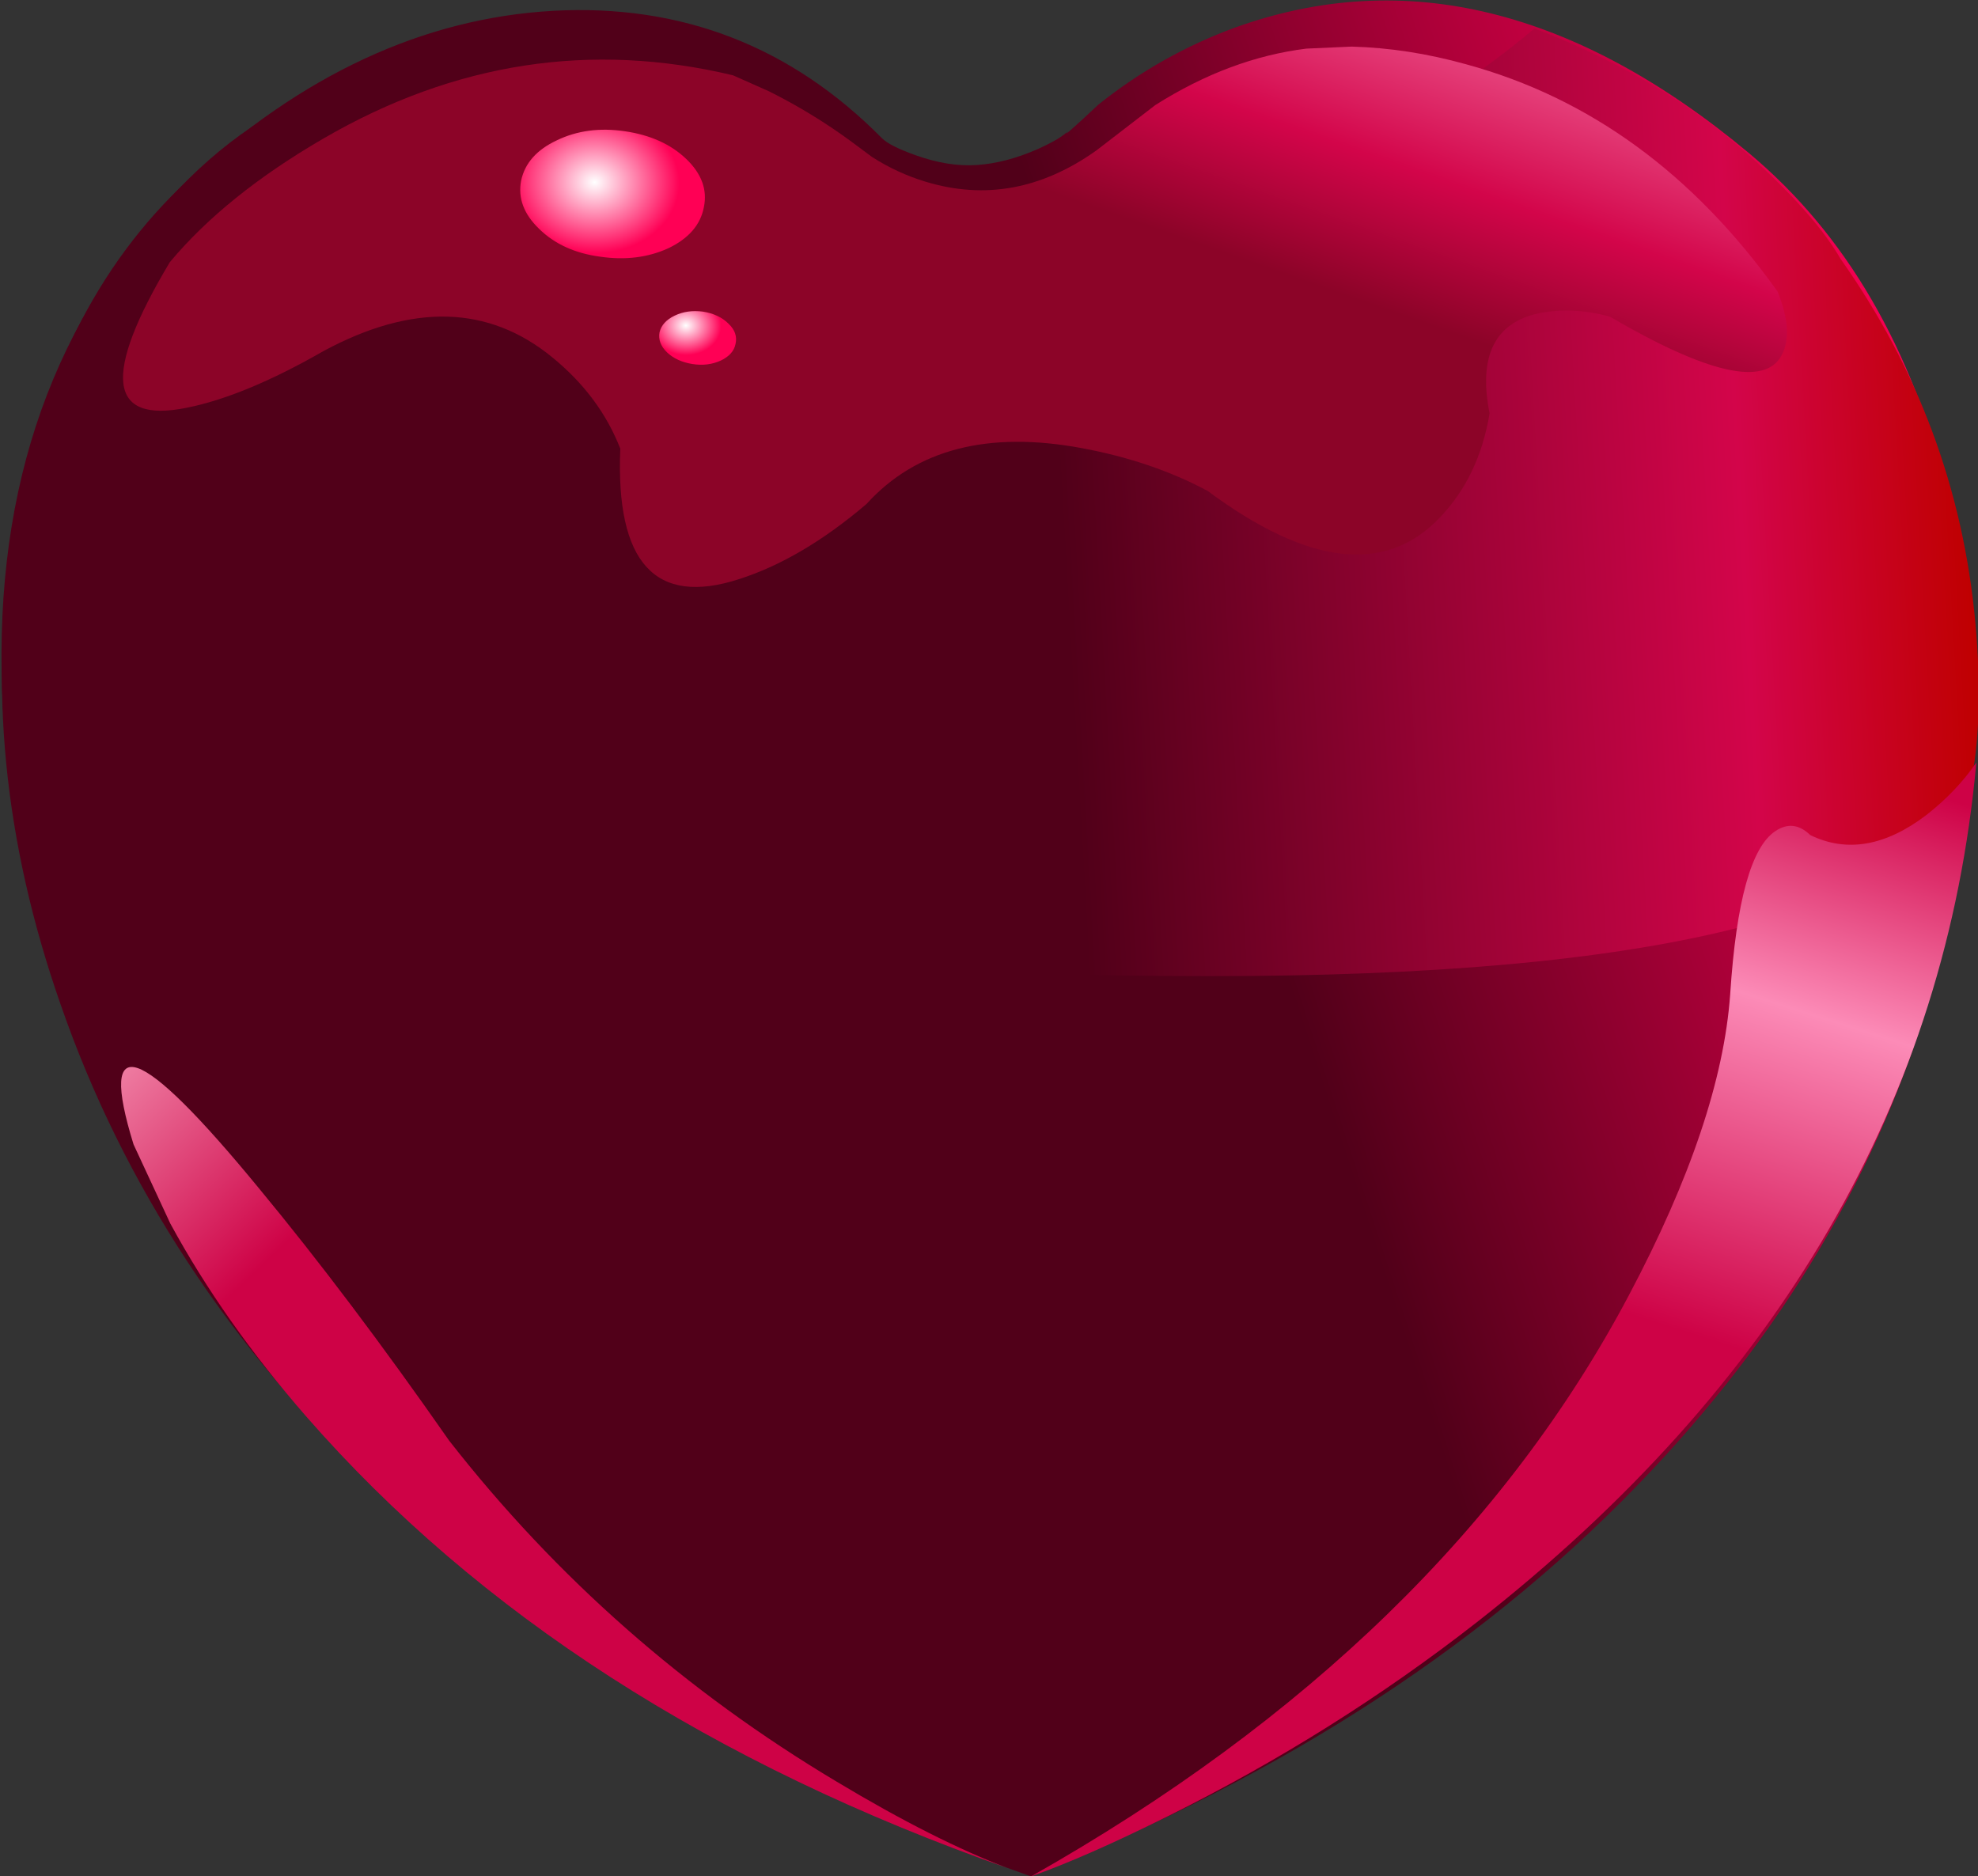
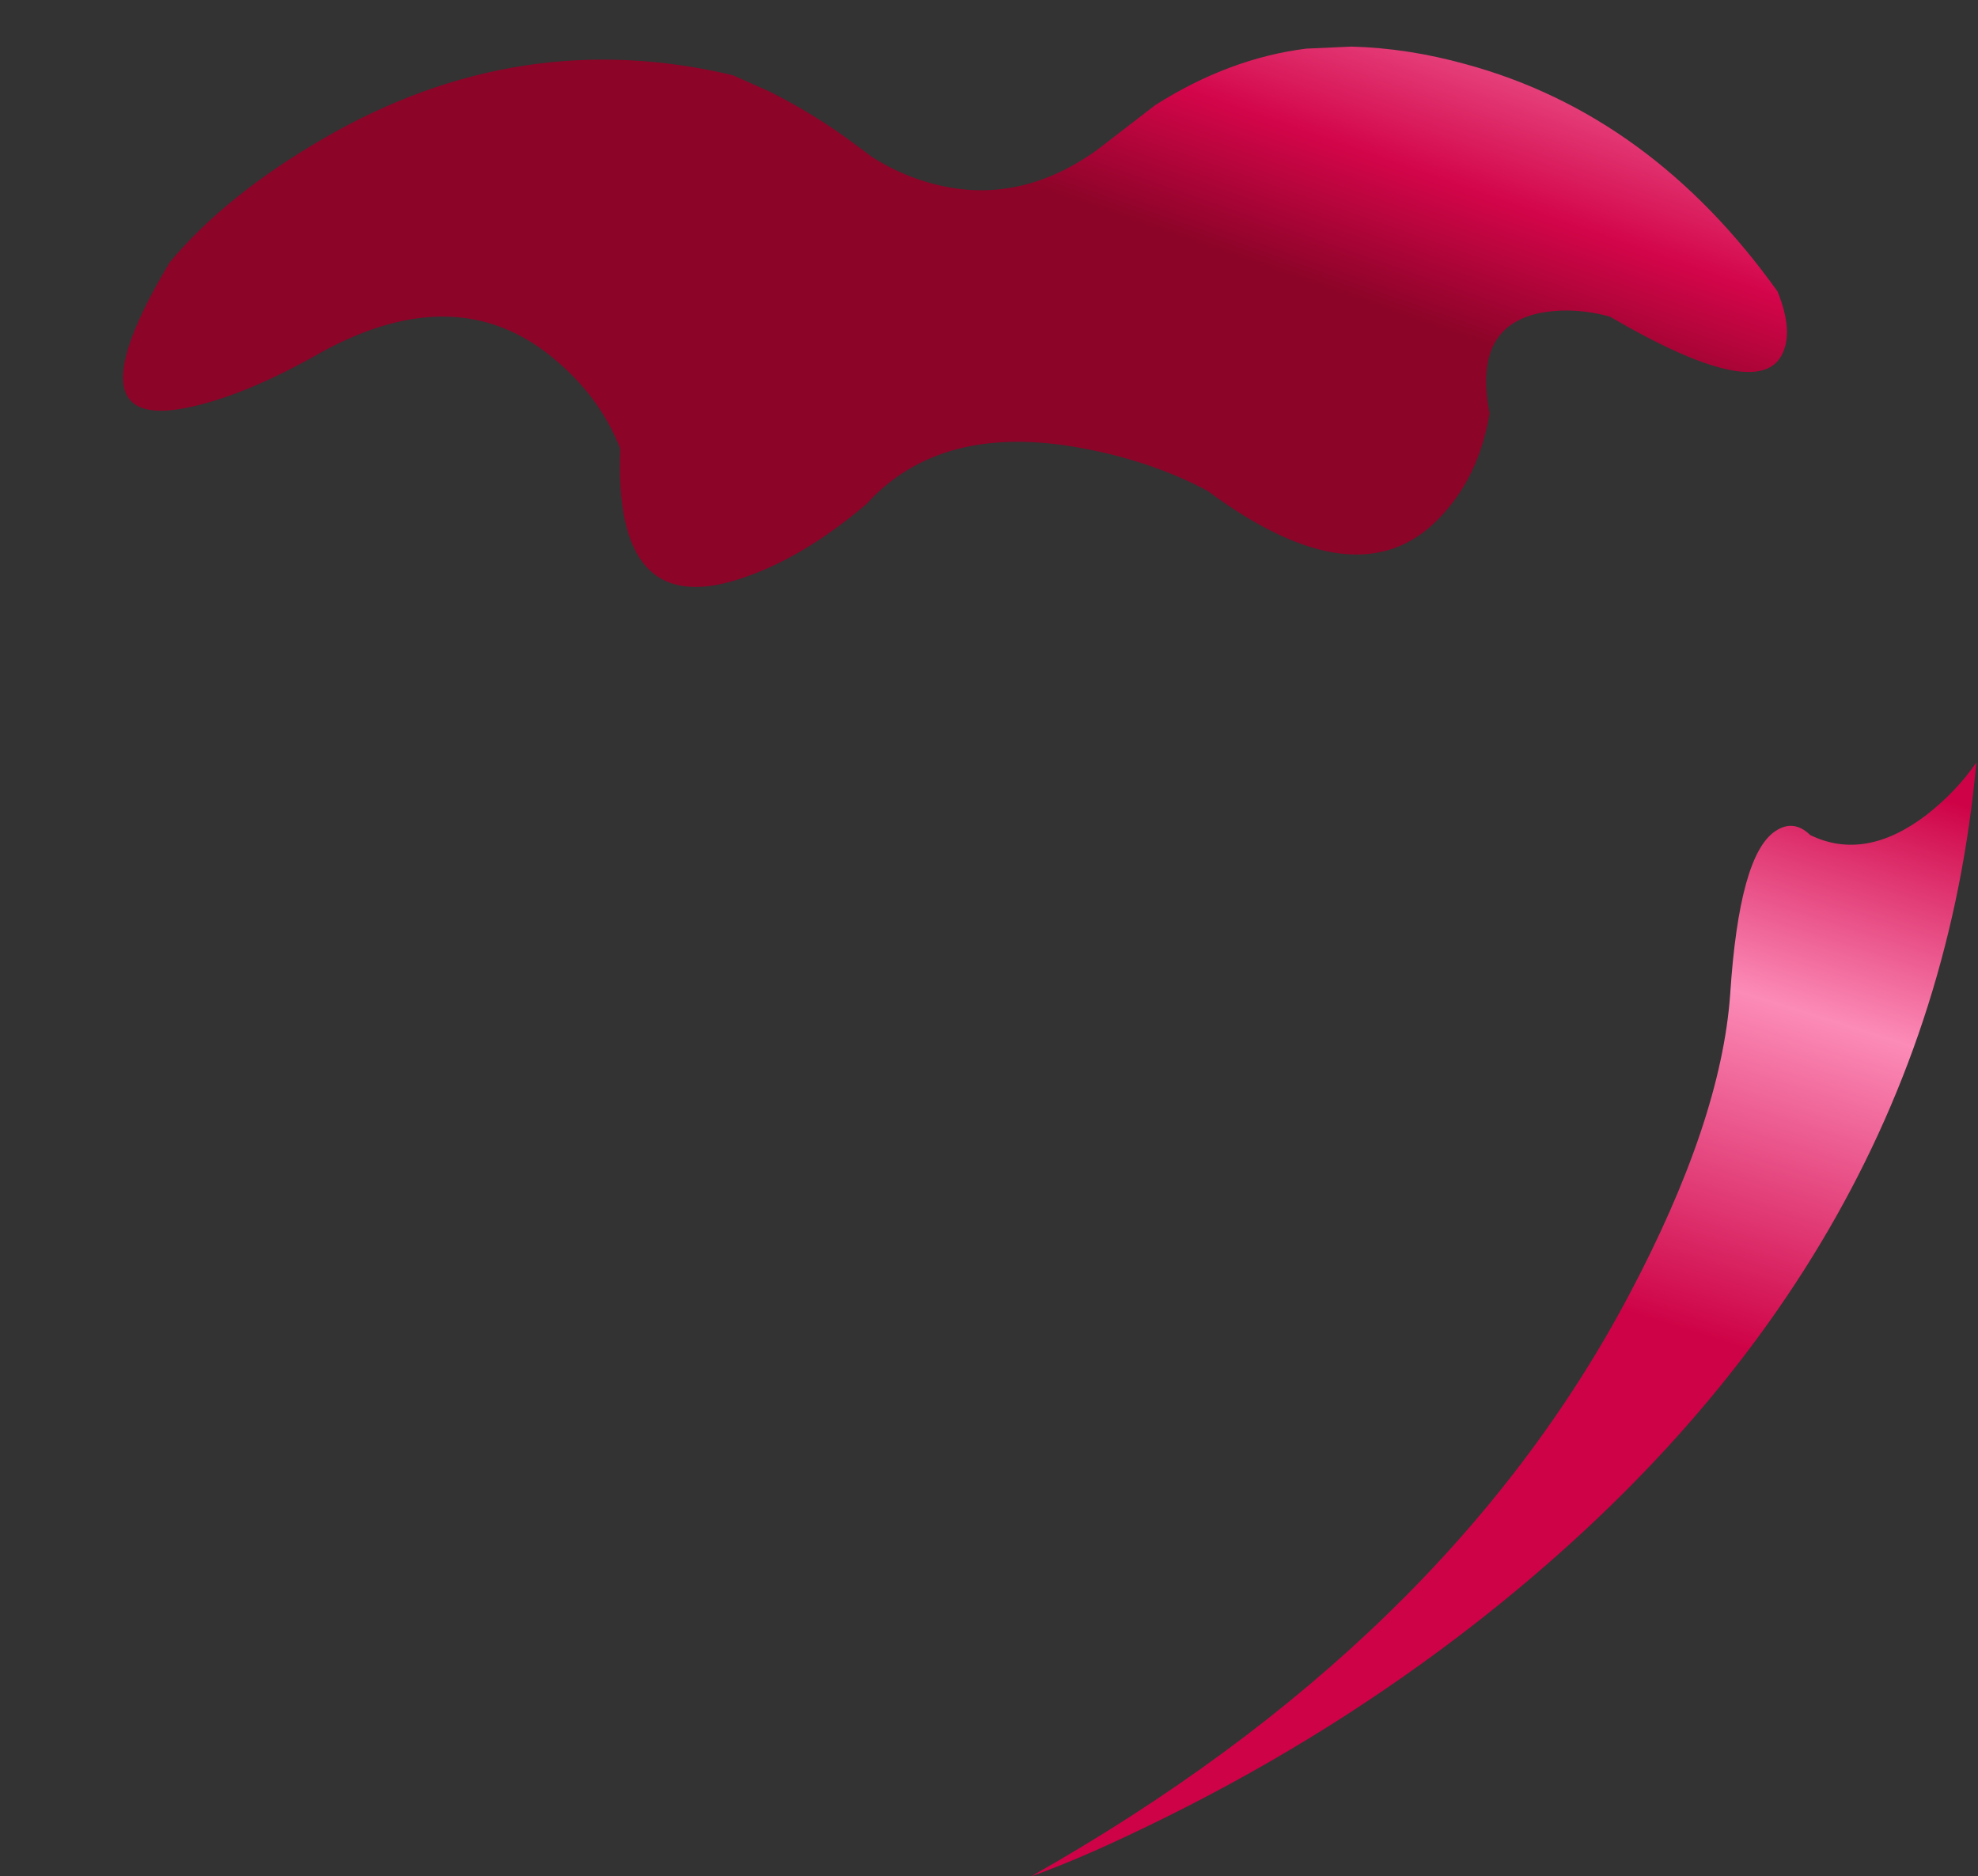
<svg xmlns="http://www.w3.org/2000/svg" version="1.1" x="0px" y="0px" viewBox="0 0 92.896 88.113" style="enable-background:new 0 0 92.896 88.113;" xml:space="preserve">
  <rect x="0" y="0" width="92.896" height="88.113" fill="#333333" stroke="none" />
  <g id="Layer_44">
    <g transform="matrix( 0.4, 0, 0, 0.4, 248.15,198.2) ">
      <g transform="matrix( 1.182, 0, 0, 1.183, -119.2,-130.2) ">
        <g>
          <g id="Symbol_6_0_Layer0_0_MEMBER_0_MEMBER_0_FILL">
            <linearGradient id="SVGID_1_" gradientUnits="userSpaceOnUse" x1="-815.06" y1="472.567" x2="-1013.21" y2="407.767" gradientTransform="matrix(0.473 0 0 -0.473 177.07 -37.142)">
              <stop offset="0.004" style="stop-color:#FC8BB7" />
              <stop offset="0.02" style="stop-color:#FC7AAB" />
              <stop offset="0.055" style="stop-color:#FD4F8D" />
              <stop offset="0.086" style="stop-color:#FE2D74" />
              <stop offset="0.122" style="stop-color:#FF1463" />
              <stop offset="0.149" style="stop-color:#FF0559" />
              <stop offset="0.172" style="stop-color:#FF0055" />
              <stop offset="1" style="stop-color:#510019" />
            </linearGradient>
-             <path style="fill:url(#SVGID_1_);" d="M-230.491-259.666c-3.567-14.567-10.15-25.867-19.75-33.9       c-17.233-14.367-34.25-18.533-51.05-12.5c-4.933,1.8-9.467,4.35-13.6,7.65c-2.638,2.473-3.638,3.34-3,2.6       c-0.459,0.511-1.492,1.128-3.1,1.85c-2.067,0.9-4.05,1.417-5.95,1.55c-1.933,0.133-4-0.2-6.2-1c-1.667-0.6-2.75-1.15-3.25-1.65       c-9.033-9.133-19.933-13.35-32.7-12.65c-12.867,0.733-24.967,6.35-36.3,16.85c-9,8.367-14.733,19.883-17.2,34.55       c-2.6,15.267-1.067,31,4.6,47.2c6.233,17.967,16.833,34.1,31.8,48.4c17.033,16.233,38.567,28.95,64.6,38.15       c25.367-10.1,45.933-23.55,61.7-40.35c13.933-14.8,23.367-31.283,28.3-49.45C-227.157-228.732-226.791-244.499-230.491-259.666       z" />
          </g>
        </g>
      </g>
      <g transform="matrix( 1.182, 0, 0, 1.183, -119.2,-130.2) ">
        <g>
          <g id="Symbol_6_0_Layer0_0_MEMBER_1_FILL">
            <linearGradient id="SVGID_2_" gradientUnits="userSpaceOnUse" x1="-855.43" y1="435.378" x2="-1045.505" y2="424.453" gradientTransform="matrix(0.473 0 0 -0.473 177.07 -37.142)">
              <stop offset="0" style="stop-color:#BF0000" />
              <stop offset="0.251" style="stop-color:#D3054A" />
              <stop offset="1" style="stop-color:#510019" />
            </linearGradient>
-             <path style="fill:url(#SVGID_2_);" d="M-241.191-283.116c-1.4-2.433-3.717-5.2-6.95-8.3       c-6.467-6.233-14.283-11.083-23.45-14.55c-2.833,2.433-6.667,5.217-11.5,8.35c-9.667,6.233-19.483,11.067-29.45,14.5       c-31.867,10.967-59.25,5.8-82.15-15.5c-5.867,2.733-11.433,7.617-16.7,14.65c-10.567,14.1-14.417,32-11.55,53.7l0.9,5.6       c0.967,4.733,2.3,9.583,4,14.55c5.467,15.8,13.717,29.717,24.75,41.75c1.233-6.467,3.2-13.3,5.9-20.5       c5.4-14.367,11.767-23.317,19.1-26.85c20.8,2.533,42.233,3.8,64.3,3.8c44.1,0.033,69.317-6.183,75.65-18.65       c0.967-4.4,1.15-9.883,0.55-16.45C-228.991-260.149-233.457-272.182-241.191-283.116z" />
          </g>
        </g>
      </g>
      <g transform="matrix( 1.182, 0, 0, 1.183, -119.2,-130.2) ">
        <g>
          <g id="Symbol_6_0_Layer0_0_MEMBER_2_FILL">
            <linearGradient id="SVGID_3_" gradientUnits="userSpaceOnUse" x1="-1028.82" y1="618.452" x2="-1057.52" y2="536.527" gradientTransform="matrix(0.473 0 0 -0.473 177.07 -37.142)">
              <stop offset="0" style="stop-color:#FC8BB7" />
              <stop offset="0.659" style="stop-color:#D3054A" />
              <stop offset="1" style="stop-color:#8C0428" />
            </linearGradient>
            <path style="fill:url(#SVGID_3_);" d="M-264.091-277.366c9.7,5.667,15.383,6.95,17.05,3.85c0.833-1.533,0.7-3.65-0.4-6.35       c-8.367-11.7-18.683-19.217-30.95-22.55c-3.833-1.067-7.617-1.65-11.35-1.75l-4.5,0.2c-5.1,0.633-10.1,2.5-15,5.6l-5.85,4.5       c-5.433,3.867-11.1,4.9-17,3.1c-1.867-0.567-3.633-1.383-5.3-2.45l-1.95-1.45c-2.567-1.9-5.317-3.583-8.25-5.05l-3.6-1.6       c-14.1-3.367-27.65-1.283-40.65,6.25c-6.5,3.767-11.6,7.867-15.3,12.3c-6.7,11.2-6.15,16.017,1.65,14.45       c3.867-0.767,8.417-2.65,13.65-5.65c8.8-4.733,16.35-4.533,22.65,0.6c3.167,2.567,5.433,5.6,6.8,9.1       c-0.467,11.333,3.467,15.65,11.8,12.95c4.167-1.333,8.383-3.817,12.65-7.45c4.933-5.433,12.067-7.283,21.4-5.55       c4.667,0.867,8.833,2.283,12.5,4.25c9.933,7.367,17.583,8.283,22.95,2.75c2.667-2.733,4.35-6.217,5.05-10.45       c-1.133-5.7,0.517-9.017,4.95-9.95C-268.857-278.149-266.524-278.032-264.091-277.366z" />
          </g>
        </g>
      </g>
      <g transform="matrix( 1.182, 0, 0, 1.183, -119.2,-130.2) ">
        <g>
          <g id="Symbol_6_0_Layer0_0_MEMBER_3_FILL">
            <linearGradient id="SVGID_4_" gradientUnits="userSpaceOnUse" x1="-912.375" y1="422.742" x2="-949.575" y2="305.117" gradientTransform="matrix(0.473 0 0 -0.473 177.07 -37.142)">
              <stop offset="0" style="stop-color:#CE0246" />
              <stop offset="0.42" style="stop-color:#FC8BB7" />
              <stop offset="1" style="stop-color:#CE0246" />
            </linearGradient>
            <path style="fill:url(#SVGID_4_);" d="M-227.691-233.116c-1.3,1.9-2.95,3.633-4.95,5.2c-4.067,3.1-7.917,3.767-11.55,2       c-1.1-1.067-2.25-1.2-3.45-0.4c-2.4,1.567-3.9,6.967-4.5,16.2c-0.6,8.4-3.95,18.35-10.05,29.85       c-12.167,22.967-31.967,42.2-59.4,57.7c3.6-1.267,8.15-3.267,13.65-6c11-5.467,21.2-11.867,30.6-19.2       C-247.274-171.266-230.724-199.716-227.691-233.116z" />
          </g>
        </g>
      </g>
      <g transform="matrix( 1.182, 0, 0, 1.183, -119.2,-130.2) ">
        <g>
          <g id="Symbol_6_0_Layer0_0_MEMBER_4_FILL">
            <linearGradient id="SVGID_5_" gradientUnits="userSpaceOnUse" x1="-1261.978" y1="364.196" x2="-1212.153" y2="312.146" gradientTransform="matrix(0.473 0 0 -0.473 177.07 -37.142)">
              <stop offset="0" style="stop-color:#FCB1C9" />
              <stop offset="1" style="stop-color:#CE0246" />
            </linearGradient>
-             <path style="fill:url(#SVGID_5_);" d="M-398.291-190.866c-11.867-14.433-16.017-15.883-12.45-4.35l3.65,7.85       c3.533,6.5,8.033,12.883,13.5,19.15c17.103,19.574,40.353,34.524,69.75,44.85c-4.877-1.839-10.56-4.706-17.05-8.6       c-15.033-8.967-27.867-20.25-38.5-33.85C-386.024-175.316-392.324-183.666-398.291-190.866z" />
          </g>
        </g>
      </g>
      <g transform="matrix( 1.182, 0, 0, 1.183, -119.2,-130.2) ">
        <g>
          <g id="Symbol_6_0_Layer0_0_MEMBER_5_FILL">
            <radialGradient id="SVGID_6_" cx="-1410.591" cy="-918.184" r="17.75" gradientTransform="matrix(0.468 0.069 -0.077 0.391 224.518 165.637)" gradientUnits="userSpaceOnUse">
              <stop offset="0" style="stop-color:#FFFFFF" />
              <stop offset="1" style="stop-color:#FF0055" />
            </radialGradient>
-             <path style="fill:url(#SVGID_6_);" d="M-354.091-288.216c0.367-1.733-0.217-3.333-1.75-4.8c-1.533-1.467-3.567-2.383-6.1-2.75       c-2.5-0.367-4.75-0.067-6.75,0.9c-2,0.933-3.183,2.267-3.55,4c-0.333,1.733,0.267,3.333,1.8,4.8       c1.533,1.5,3.55,2.417,6.05,2.75c2.5,0.367,4.767,0.083,6.8-0.85C-355.591-285.132-354.424-286.482-354.091-288.216z" />
          </g>
        </g>
      </g>
      <g transform="matrix( 1.182, 0, 0, 1.183, -119.2,-130.2) ">
        <g>
          <g id="Symbol_6_0_Layer0_0_MEMBER_6_FILL">
            <radialGradient id="SVGID_7_" cx="-1410.798" cy="-917.472" r="7.404" gradientTransform="matrix(0.468 0.069 -0.077 0.392 233.734 180.508)" gradientUnits="userSpaceOnUse">
              <stop offset="0" style="stop-color:#FFFFFF" />
              <stop offset="1" style="stop-color:#FF0055" />
            </radialGradient>
-             <path style="fill:url(#SVGID_7_);" d="M-351.641-276.666c-0.633-0.633-1.483-1.033-2.55-1.2c-1.033-0.133-1.967,0-2.8,0.4       c-0.833,0.4-1.333,0.95-1.5,1.65c-0.133,0.733,0.117,1.4,0.75,2s1.467,0.983,2.5,1.15c1.033,0.167,1.983,0.05,2.85-0.35       c0.833-0.4,1.317-0.95,1.45-1.65C-350.774-275.399-351.007-276.066-351.641-276.666z" />
          </g>
        </g>
      </g>
    </g>
  </g>
  <g id="Layer_1">
</g>
</svg>